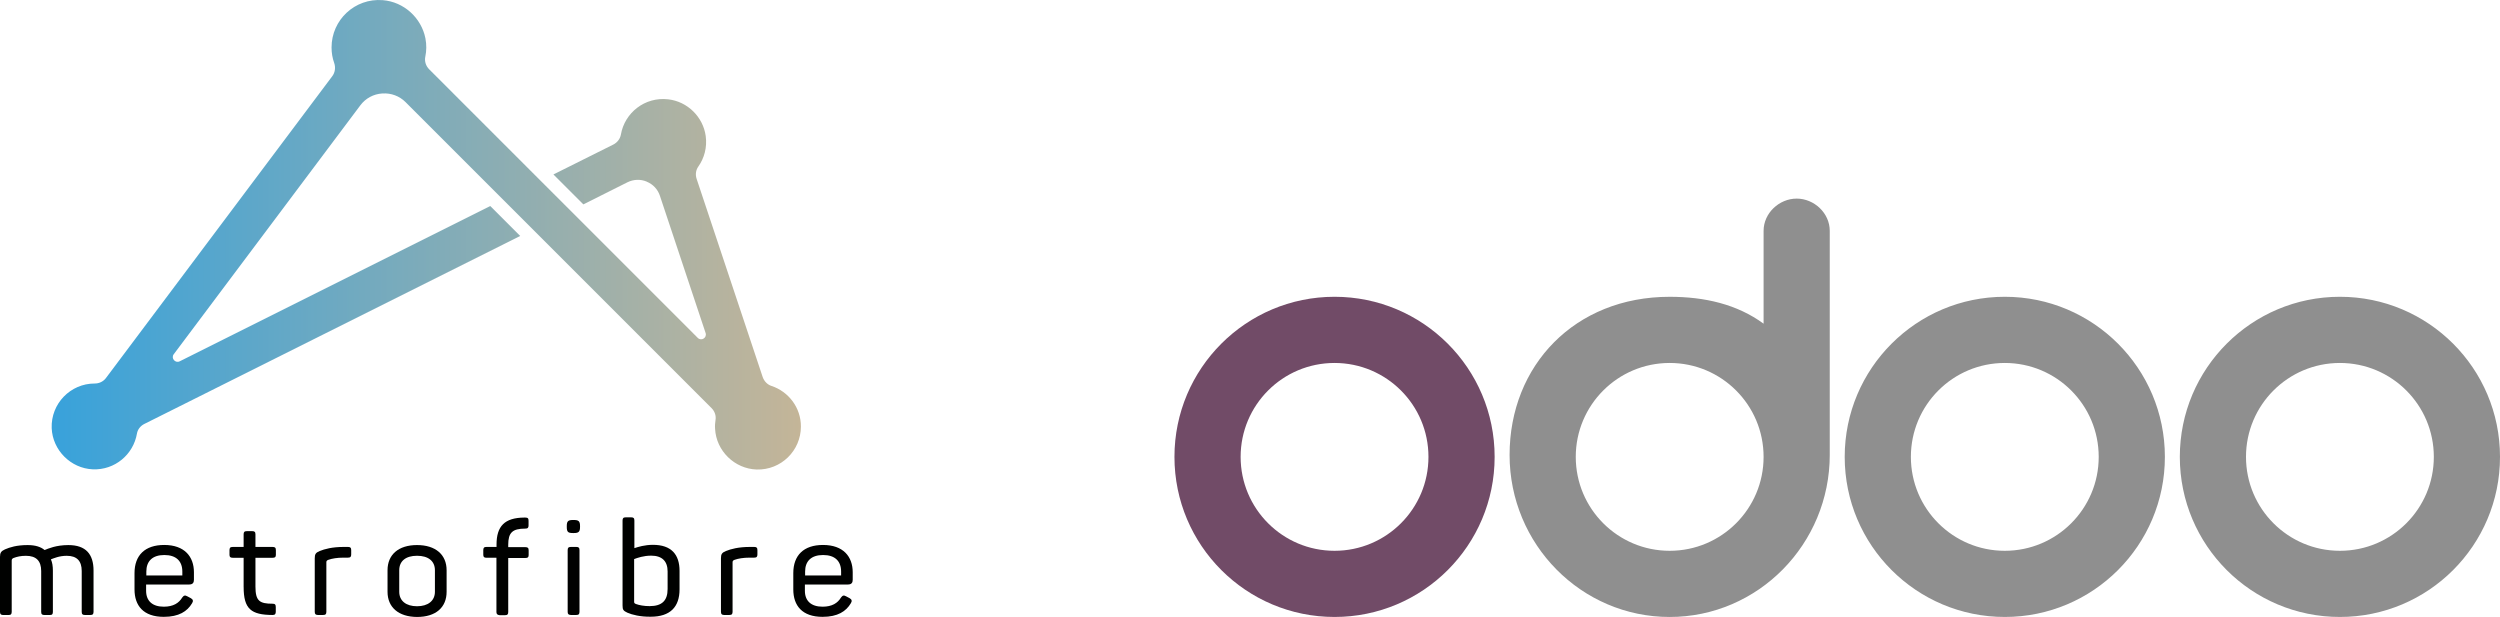
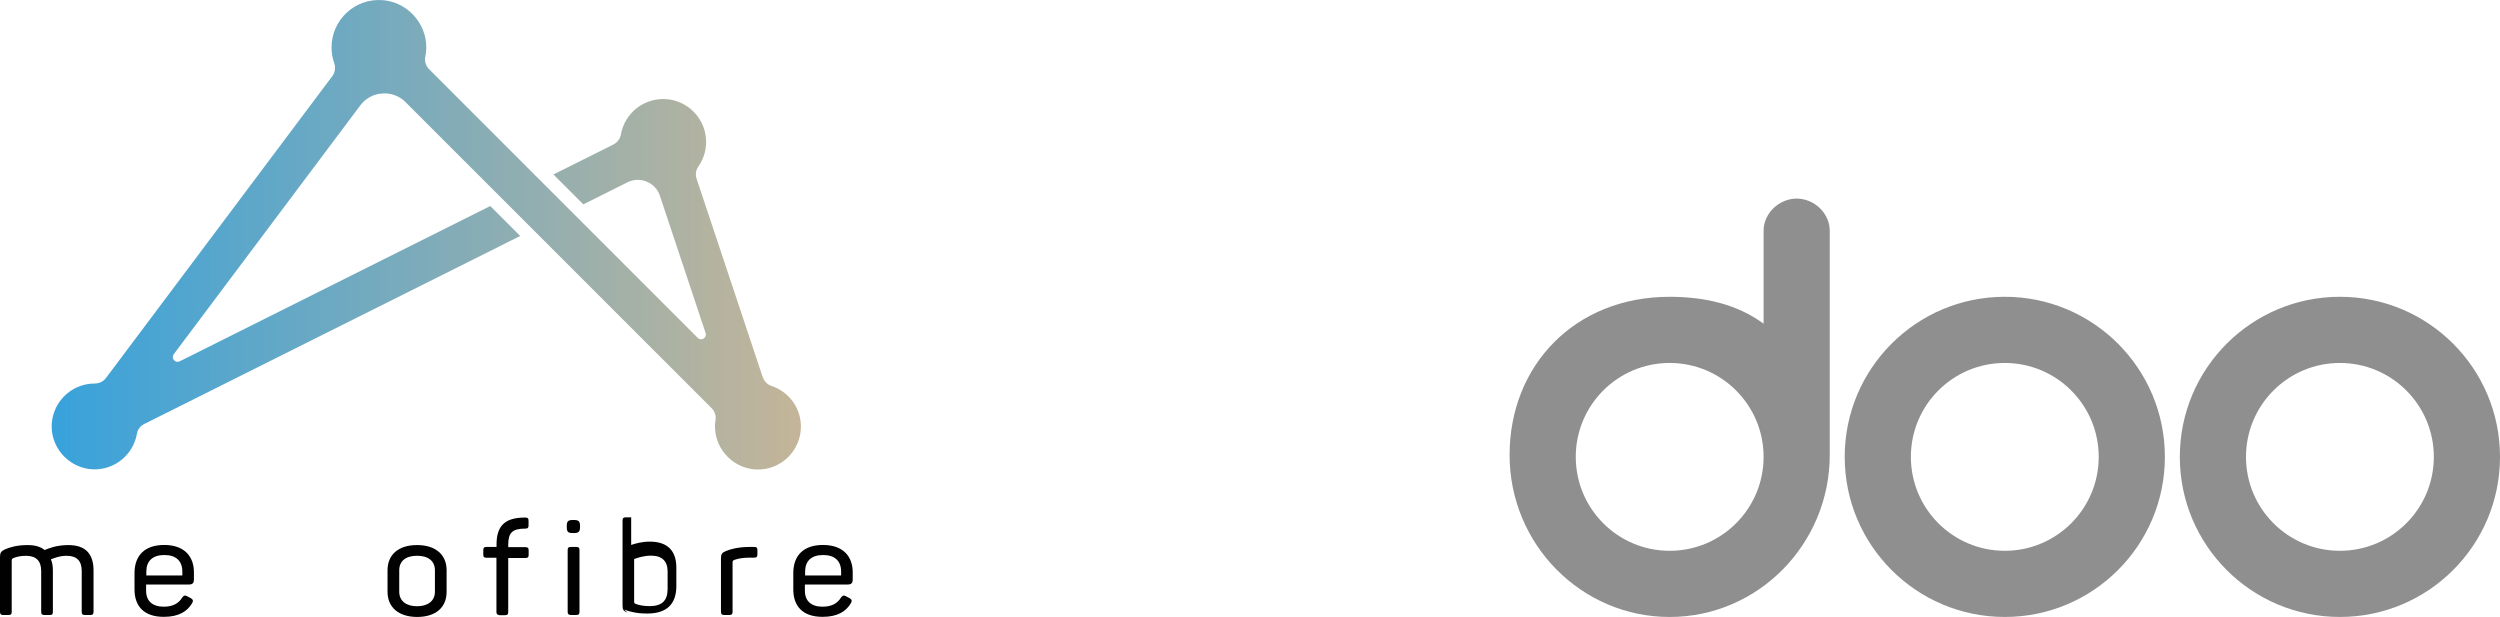
<svg xmlns="http://www.w3.org/2000/svg" id="Ebene_1" version="1.1" viewBox="0 0 1772.29 437.37">
  <defs>
    <style>
      .st0 {
        fill: url(#Unbenannter_Verlauf);
      }

      .st1 {
        fill: #8f8f8f;
      }

      .st2 {
        fill: #714b67;
      }

      .st3 {
        fill: #000100;
      }
    </style>
    <linearGradient id="Unbenannter_Verlauf" data-name="Unbenannter Verlauf" x1="36.62" y1="726.51" x2="567.77" y2="726.51" gradientTransform="translate(0 -560.07)" gradientUnits="userSpaceOnUse">
      <stop offset="0" stop-color="#38a2db" />
      <stop offset="1" stop-color="#c4b598" />
    </linearGradient>
  </defs>
  <g>
    <g>
      <path class="st3" d="M0,433.69v-38.91c0-2.9.78-4.07,3.52-5.32,3.44-1.49,8.3-3.05,16.05-3.05,5.32,0,9.24,1.17,12.06,3.52,2.51-1.02,8.14-3.52,16.83-3.52,12.45,0,17.85,6.5,17.85,18.09v29.2c0,1.64-.55,2.27-2.27,2.27h-3.84c-1.64,0-2.27-.55-2.27-2.27v-28.89c0-7.2-3.44-10.8-10.65-10.8-5.32,0-9.24,1.8-11.2,2.51,1.02,2.27,1.41,4.93,1.41,7.99v29.2c0,1.64-.47,2.27-2.11,2.27h-3.91c-1.64,0-2.27-.55-2.27-2.27v-28.89c0-7.2-3.52-10.8-10.8-10.8-3.76,0-6.34.63-8.85,1.57-1.1.47-1.25,1.1-1.25,1.96v36.17c0,1.64-.55,2.27-2.27,2.27h-3.84C.55,435.91,0,435.36,0,433.72v-.03Z" />
      <path class="st3" d="M95.36,417.88v-11.59c0-12.61,7.36-19.96,21.06-19.96,14.41,0,21.06,8.3,21.06,19.34v5.4c0,1.96-.86,3.29-3.37,3.29h-30.53v4.46c0,7.12,4.38,11.27,12.53,11.27,6.73,0,10.73-2.58,13.07-6.5,1.1-1.49,1.96-1.8,3.6-.86l2.51,1.33c1.57.86,1.88,2.04.86,3.6-3.37,5.72-9.32,9.63-20.04,9.63-14.48,0-20.75-7.99-20.75-19.42h0ZM129.26,407.94v-2.74c0-7.36-4.31-11.74-12.76-11.74s-12.76,4.38-12.76,11.74v2.74h25.52Z" />
-       <path class="st3" d="M172.71,416.16v-20.75h-7.75c-1.64,0-2.27-.55-2.27-2.11v-3.29c0-1.64.55-2.27,2.27-2.27h7.75v-8.93c0-1.64.55-2.27,2.27-2.27h3.84c1.64,0,2.27.55,2.27,2.27v8.93h12.21c1.64,0,2.27.55,2.27,2.27v3.29c0,1.57-.55,2.11-2.27,2.11h-12.21v20.43c0,10.26,2.98,12.14,12.14,12.14,1.64,0,2.27.55,2.27,2.35v3.29c0,1.64-.55,2.35-2.27,2.35-15.19-.08-20.51-4.23-20.51-19.81h-.01Z" />
-       <path class="st3" d="M223.13,433.69v-37.89c0-2.9.63-3.99,3.52-5.17,3.44-1.41,8.85-2.9,17.07-2.9h2.98c1.64,0,2.27.55,2.27,2.27v3.05c0,1.64-.55,2.27-2.27,2.27h-3.21c-4.54,0-8.14.63-10.8,1.57-1.25.47-1.33,1.1-1.33,1.88v34.92c0,1.64-.55,2.27-2.27,2.27h-3.84c-1.57-.08-2.11-.63-2.11-2.27h0Z" />
      <path class="st3" d="M274.73,419.52v-15.27c0-11.04,7.75-17.85,20.9-17.85s20.98,6.81,20.98,17.85v15.27c0,11.04-7.59,17.85-20.98,17.85-13.15-.08-20.9-6.89-20.9-17.85ZM308.32,419.52v-15.27c0-6.5-4.7-10.26-12.68-10.26s-12.61,3.76-12.61,10.26v15.27c0,6.42,4.85,10.26,12.61,10.26s12.68-3.84,12.68-10.26Z" />
      <path class="st3" d="M351.93,433.69v-38.29h-7.05c-1.64,0-2.27-.55-2.27-2.11v-3.29c0-1.64.55-2.27,2.27-2.27h7.12v-1.64c0-13.15,5.79-19.03,19.57-19.18h.78c1.8,0,2.35.55,2.35,2.27v3.29c0,1.64-.55,2.27-2.35,2.27-9.08,0-12.06,2.82-12.06,11.51v1.64h12.21c1.64,0,2.27.55,2.27,2.27v3.29c0,1.57-.55,2.11-2.27,2.11h-12.21v38.29c0,1.64-.55,2.27-2.35,2.27h-3.76c-1.64-.23-2.27-.78-2.27-2.43h.02Z" />
      <path class="st3" d="M401.8,373.57v-.63c0-3.44.94-4.31,4.38-4.31h.63c3.37,0,4.38.86,4.38,4.31v.63c0,3.44-1.02,4.31-4.38,4.31h-.63c-3.44,0-4.38-.7-4.38-4.31ZM402.43,433.69v-43.69c0-1.64.55-2.27,2.27-2.27h3.84c1.64,0,2.27.55,2.27,2.27v43.69c0,1.64-.55,2.27-2.27,2.27h-3.84c-1.72-.08-2.27-.63-2.27-2.27Z" />
-       <path class="st3" d="M444.86,434.4c-2.98-1.41-3.52-2.11-3.52-5.17v-60.21c0-1.64.55-2.27,2.27-2.27h3.84c1.64,0,2.27.55,2.27,2.27v19.57c2.58-.86,7.36-2.35,13.15-2.35,13.07,0,18.87,6.89,18.87,18.48v13.07c0,12.53-6.65,19.42-20.51,19.42-7.36.08-13.15-1.41-16.36-2.82h0ZM473.28,417.64v-12.53c0-7.2-3.84-11.2-11.67-11.2-5.32,0-9.79,1.57-12.06,2.43v30.06c0,.94.08,1.33,1.33,1.8,2.35.86,5.72,1.49,9.63,1.49,8.77,0,12.76-3.91,12.76-12.06h.01Z" />
+       <path class="st3" d="M444.86,434.4c-2.98-1.41-3.52-2.11-3.52-5.17v-60.21c0-1.64.55-2.27,2.27-2.27h3.84v19.57c2.58-.86,7.36-2.35,13.15-2.35,13.07,0,18.87,6.89,18.87,18.48v13.07c0,12.53-6.65,19.42-20.51,19.42-7.36.08-13.15-1.41-16.36-2.82h0ZM473.28,417.64v-12.53c0-7.2-3.84-11.2-11.67-11.2-5.32,0-9.79,1.57-12.06,2.43v30.06c0,.94.08,1.33,1.33,1.8,2.35.86,5.72,1.49,9.63,1.49,8.77,0,12.76-3.91,12.76-12.06h.01Z" />
      <path class="st3" d="M511.1,433.69v-37.89c0-2.9.63-3.99,3.52-5.17,3.44-1.41,8.85-2.9,17.07-2.9h2.98c1.64,0,2.27.55,2.27,2.27v3.05c0,1.64-.55,2.27-2.27,2.27h-3.21c-4.54,0-8.14.63-10.8,1.57-1.25.47-1.33,1.1-1.33,1.88v34.92c0,1.64-.55,2.27-2.27,2.27h-3.84c-1.57-.08-2.11-.63-2.11-2.27h0Z" />
      <path class="st3" d="M562.38,417.88v-11.59c0-12.61,7.36-19.96,21.06-19.96,14.41,0,21.06,8.3,21.06,19.34v5.4c0,1.96-.86,3.29-3.37,3.29h-30.53v4.46c0,7.12,4.38,11.27,12.53,11.27,6.73,0,10.73-2.58,13.07-6.5,1.1-1.49,1.96-1.8,3.6-.86l2.51,1.33c1.57.86,1.88,2.04.86,3.6-3.37,5.72-9.32,9.63-20.04,9.63-14.48,0-20.75-7.99-20.75-19.42h0ZM596.28,407.94v-2.74c0-7.36-4.31-11.74-12.76-11.74s-12.76,4.38-12.76,11.74v2.74h25.52Z" />
    </g>
    <path class="st0" d="M546.88,273.59c-2.9-.94-5.17-3.37-6.19-6.26l-46.82-140.46c-1.02-2.98-.63-6.26,1.17-8.77,4.23-6.03,6.34-13.54,5.25-21.69-1.88-13.54-12.92-24.43-26.54-25.99-16.6-1.96-30.93,9.55-33.59,24.98-.55,3.05-2.58,5.64-5.32,7.05l-42.51,21.22,21.22,21.22,31.24-15.66c4.31-2.11,9.24-2.35,13.7-.47l.08.08c4.38,1.8,7.75,5.4,9.24,9.94l32.41,97.32c1.1,3.37-3.05,5.95-5.56,3.44l-44.31-44.31h0l-125.27-125.27h0l-20.83-20.83c-2.35-2.35-3.44-5.72-2.74-9,.86-4.07.94-8.38.08-12.92-2.9-14.64-15.35-25.91-30.22-27.09-19.81-1.57-36.33,14.01-36.33,33.51,0,3.91.63,7.59,1.88,11.04,1.1,3.21.63,6.73-1.41,9.4l-160.5,214.05c-1.88,2.43-4.78,3.76-7.83,3.76h-.08c-17.22,0-31.08,14.33-30.46,31.63.63,15.58,13.47,28.5,29.05,29.2,15.74.7,28.89-10.57,31.4-25.37.47-2.9,2.51-5.4,5.09-6.73l266.59-133.33-21.22-21.22-220.16,110.08c-3.13,1.57-6.34-2.19-4.23-5.01L255.47,74.64c3.68-4.93,9.32-7.99,15.5-8.38h.23c6.03-.39,11.98,1.8,16.28,6.11l19.57,19.57h0l144.84,144.84h0l52.53,52.53c2.19,2.19,3.37,5.32,2.82,8.46-.31,2.04-.47,4.07-.31,6.19.78,15.66,13.86,28.42,29.52,28.89,17.22.47,31.32-13.31,31.32-30.46.08-13.39-8.77-24.82-20.9-28.81h.01Z" />
  </g>
  <g>
    <path class="st1" d="M1658.8,437.37c-62.68,0-113.49-50.81-113.49-113.49s50.81-113.49,113.49-113.49,113.49,50.81,113.49,113.49h0c0,62.68-50.81,113.49-113.49,113.49ZM1658.8,390.47c36.77,0,66.58-29.81,66.58-66.58s-29.81-66.58-66.58-66.58-66.58,29.81-66.58,66.58,29.81,66.58,66.58,66.58ZM1421.23,437.37c-62.68,0-113.49-50.81-113.49-113.49s50.81-113.49,113.49-113.49,113.49,50.81,113.49,113.49h0c0,62.68-50.81,113.49-113.49,113.49ZM1421.23,390.47c36.77,0,66.58-29.81,66.58-66.58s-29.81-66.58-66.58-66.58-66.58,29.81-66.58,66.58,29.81,66.58,66.58,66.58ZM1297.15,322.37c0,63.4-50.85,115.01-113.49,115.01s-113.49-51.45-113.49-114.85,46.16-112.13,113.49-112.13c24.81,0,47.82,5.29,66.58,19.07v-65.83c0-12.56,11.05-22.85,23.45-22.85s23.45,10.29,23.45,22.85v158.73h0ZM1183.66,390.47c36.77,0,66.58-29.81,66.58-66.58s-29.81-66.58-66.58-66.58-66.58,29.81-66.58,66.58,29.81,66.58,66.58,66.58Z" />
-     <path class="st2" d="M946.08,437.37c-62.68,0-113.49-50.81-113.49-113.49s50.81-113.49,113.49-113.49,113.49,50.81,113.49,113.49h0c0,62.68-50.81,113.49-113.49,113.49ZM946.08,390.47c36.77,0,66.58-29.81,66.58-66.58s-29.81-66.58-66.58-66.58-66.58,29.81-66.58,66.58,29.81,66.58,66.58,66.58h0Z" />
  </g>
</svg>